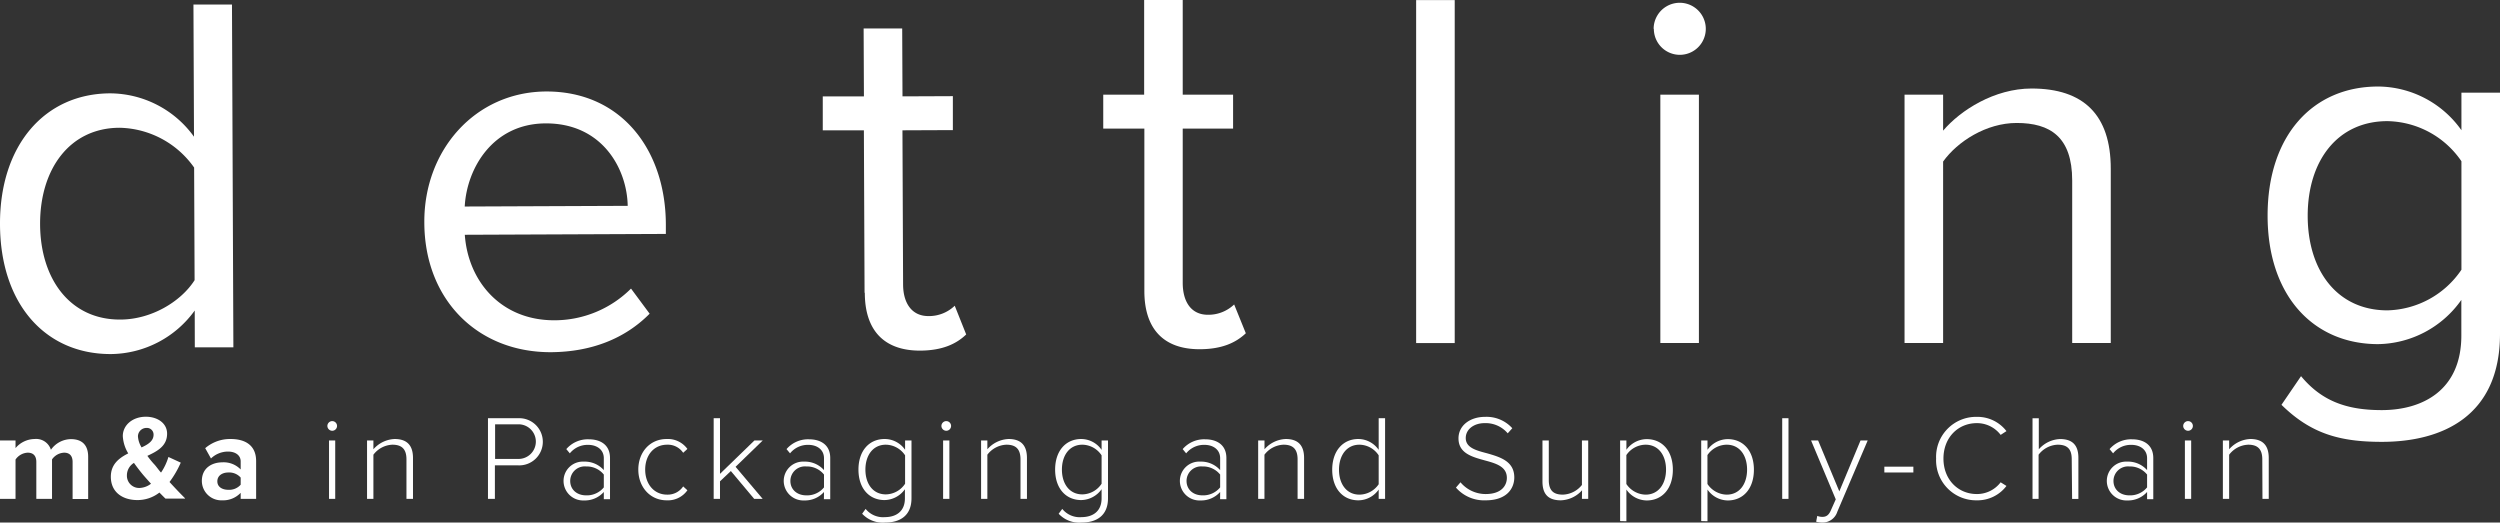
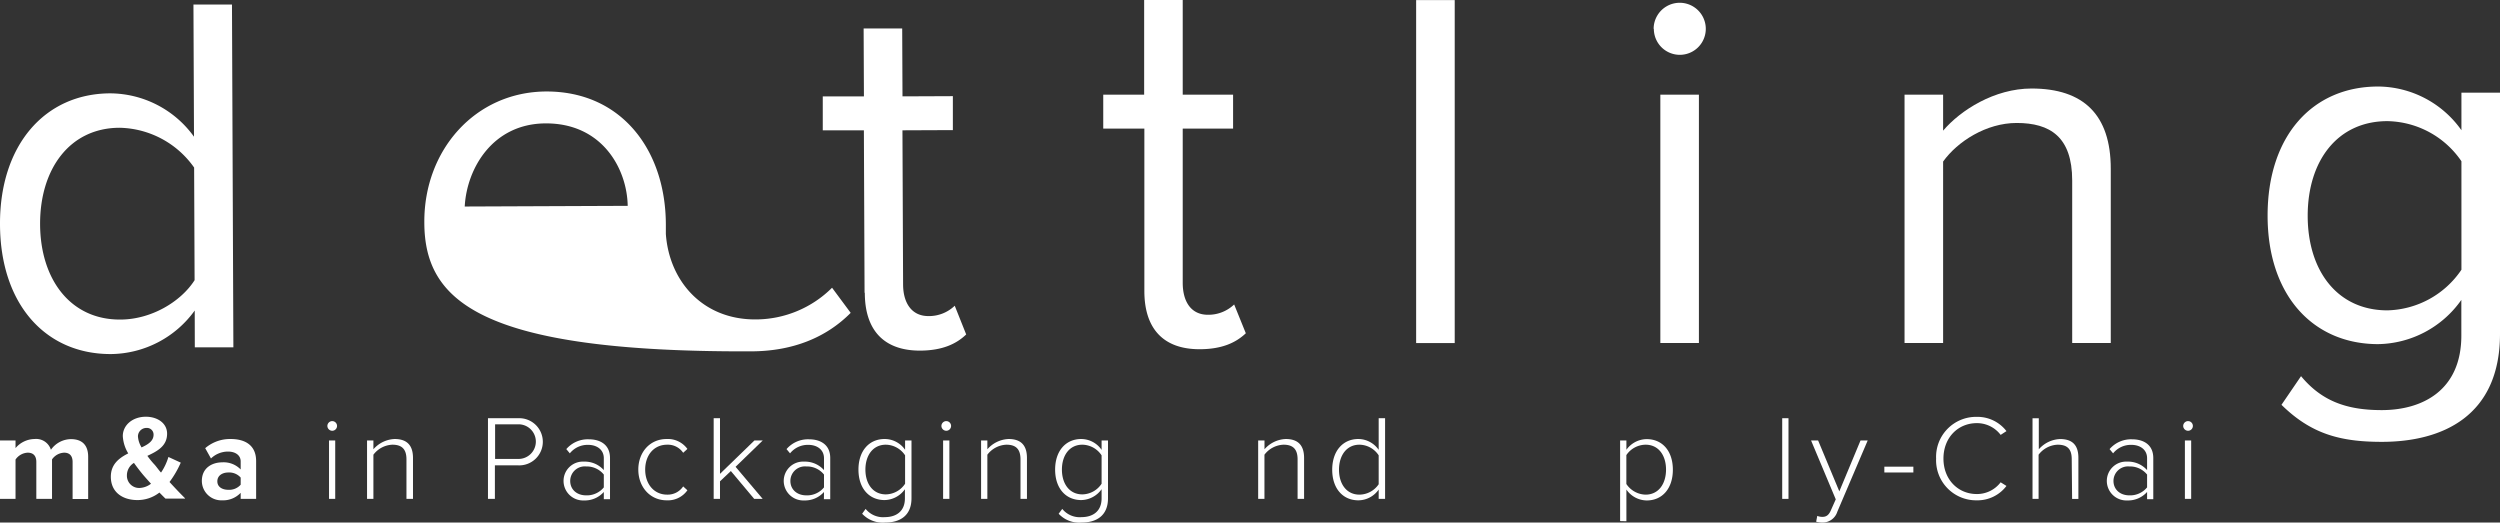
<svg xmlns="http://www.w3.org/2000/svg" viewBox="0 0 589.17 123.15">
  <rect x="0" y="0" width="589.17" height="123.15" fill="#333333" stroke="none" />
  <defs>
    <style>.cls-1{fill:#fff;}</style>
  </defs>
  <g id="Calque_2" data-name="Calque 2">
    <g id="Calque_1-2" data-name="Calque 1">
      <path class="cls-1" d="M45.75,39.49a22,22,0,0,0-17.61-9.38C16.38,30.16,9.4,39.89,9.45,52.85s7.13,22.51,18.88,22.46c7.27,0,14.28-4.18,17.53-9.28Zm.14,33.69A24.63,24.63,0,0,1,26.18,83.44C10.92,83.51.08,71.92,0,52.89-.08,34.23,10.53,22.07,25.92,22a24.49,24.49,0,0,1,19.8,10.22L45.59,1.07l9.08,0L55,81.86l-9.09,0Z" />
-       <path class="cls-1" d="M109.52,48.67l38.41-.16c-.15-8.73-6-19.49-19.35-19.43C116.1,29.13,110,39.7,109.52,48.67m19.15-27.11c17.69-.07,28.18,13.7,28.25,31.27v2.3l-47.38.2c.77,11,8.57,20.21,21.17,20.15a25.56,25.56,0,0,0,18-7.47l4.39,5.92c-5.79,5.84-13.65,9-23.23,9.07C112.58,83.07,100,70.64,100,52.35c-.07-17,12-30.71,28.71-30.79" />
+       <path class="cls-1" d="M109.52,48.67l38.41-.16c-.15-8.73-6-19.49-19.35-19.43C116.1,29.13,110,39.7,109.52,48.67m19.15-27.11c17.69-.07,28.18,13.7,28.25,31.27v2.3c.77,11,8.57,20.21,21.17,20.15a25.56,25.56,0,0,0,18-7.47l4.39,5.92c-5.79,5.84-13.65,9-23.23,9.07C112.58,83.07,100,70.64,100,52.35c-.07-17,12-30.71,28.71-30.79" />
      <path class="cls-1" d="M203.75,69l-.16-38.29-9.69,0,0-8,9.7,0-.07-16,9.09,0,.07,16,11.87-.05,0,8-11.88.05L212.83,67c0,4.37,2,7.51,6,7.49A8.74,8.74,0,0,0,225,72.05l2.7,6.77c-2.29,2.2-5.56,3.79-10.89,3.81-8.61,0-13-4.92-13-13.64" />
      <rect class="cls-1" x="333.74" y="0.02" width="9.09" height="80.83" />
      <path class="cls-1" d="M391.29,22.31h9.09V80.84h-9.09ZM389.71,6.8A6.12,6.12,0,1,1,402,6.8a6.12,6.12,0,0,1-12.24,0" />
      <path class="cls-1" d="M488.35,42.55c0-10.3-5.21-13.57-13.09-13.57-7.15,0-13.94,4.36-17.33,9.09V80.84h-9.09V22.31h9.09v8.48c4.12-4.84,12.12-9.93,20.85-9.93,12.23,0,18.66,6.18,18.66,18.9V80.84h-9.09Z" />
      <path class="cls-1" d="M580.08,38a21.55,21.55,0,0,0-17.45-9.45c-11.75,0-18.78,9.33-18.78,22.3s7,22.29,18.78,22.29a21.65,21.65,0,0,0,17.45-9.57Zm-37.8,50.65c4.84,5.82,10.66,8,19,8,9.7,0,18.78-4.72,18.78-17.57V70.68A24.44,24.44,0,0,1,560.45,81.1c-15.26,0-26.05-11.39-26.05-30.29s10.66-30.42,26.05-30.42a24.24,24.24,0,0,1,19.63,10.3V21.84h9.09V78.68c0,19.39-13.57,25.45-27.87,25.45-9.93,0-16.72-1.94-23.63-8.73Z" />
      <path class="cls-1" d="M290.85,71.75a8.77,8.77,0,0,1-6.19,2.43c-4,0-5.93-3.15-5.93-7.52V30.31H290.6v-8H278.73V0h-9.09V22.31H260v8h9.69V68.6c0,8.73,4.36,13.7,13,13.7,5.34,0,8.61-1.58,10.91-3.76Z" />
      <path class="cls-1" d="M17.11,108.87c0-1.28-.57-2.19-2-2.19a3.65,3.65,0,0,0-2.85,1.59v9.3H8.56v-8.7c0-1.28-.57-2.19-2.05-2.19a3.69,3.69,0,0,0-2.85,1.62v9.27H0V103.8H3.66v1.8a6,6,0,0,1,4.5-2.14A3.64,3.64,0,0,1,12,106a5.83,5.83,0,0,1,4.73-2.51c2.54,0,4.05,1.34,4.05,4.16v9.95H17.11Z" />
      <path class="cls-1" d="M33.34,105.45c1.63-.74,2.85-1.56,2.85-3a1.56,1.56,0,0,0-1.68-1.6,2,2,0,0,0-2,2,5.63,5.63,0,0,0,.82,2.53m2.25,8.61c-.85-.94-1.65-1.83-2.1-2.39-.63-.77-1.29-1.63-1.91-2.51a3.41,3.41,0,0,0-1.66,2.91,2.88,2.88,0,0,0,2.94,3,4.7,4.7,0,0,0,2.73-1m8,3.51H39c-.4-.38-.89-.89-1.43-1.43a8.38,8.38,0,0,1-5.19,1.77c-3.47,0-6.26-1.83-6.26-5.5,0-2.91,1.9-4.39,4.1-5.5a8.82,8.82,0,0,1-1.28-4.08c0-2.56,2.28-4.56,5.44-4.56,2.68,0,5,1.48,5,4,0,2.91-2.31,4.13-4.65,5.22.54.76,1.14,1.48,1.63,2s1,1.31,1.59,1.94a13.22,13.22,0,0,0,1.74-3.68l2.91,1.34a23.06,23.06,0,0,1-2.65,4.56c1.14,1.25,2.33,2.51,3.67,3.85" />
      <path class="cls-1" d="M56.72,112.55a3.6,3.6,0,0,0-2.9-1.2c-1.43,0-2.6.74-2.6,2.08s1.17,2,2.6,2a3.6,3.6,0,0,0,2.9-1.2Zm0,3.59a5.69,5.69,0,0,1-4.36,1.77,4.59,4.59,0,0,1-4.79-4.56c0-3.22,2.6-4.39,4.79-4.39a5.56,5.56,0,0,1,4.36,1.68v-1.91c0-1.4-1.19-2.31-3-2.31a5.78,5.78,0,0,0-4,1.63l-1.36-2.43a9,9,0,0,1,6-2.16c3.13,0,6,1.25,6,5.21v8.9H56.72Z" />
      <path class="cls-1" d="M77.54,103.8H79v13.77H77.54Zm-.39-3.42a1.16,1.16,0,0,1,1.14-1.14,1.14,1.14,0,1,1,0,2.28,1.16,1.16,0,0,1-1.14-1.14" />
      <path class="cls-1" d="M95.79,108.25c0-2.65-1.34-3.45-3.34-3.45A5.9,5.9,0,0,0,88,107.16v10.41H86.5V103.8H88v2.08a7,7,0,0,1,5-2.42c2.79,0,4.33,1.37,4.33,4.47v9.64H95.79Z" />
      <path class="cls-1" d="M122,100h-5.32v8.15H122a4.08,4.08,0,1,0,0-8.15M115,98.56h7.13a5.56,5.56,0,1,1,0,11.11h-5.5v7.9H115Z" />
      <path class="cls-1" d="M142.3,111.84a5.16,5.16,0,0,0-4.16-1.91,3.43,3.43,0,0,0-3.76,3.42c0,1.94,1.48,3.39,3.76,3.39a5.16,5.16,0,0,0,4.16-1.88Zm0,4.1a6,6,0,0,1-4.68,2,4.61,4.61,0,0,1-4.81-4.59,4.55,4.55,0,0,1,4.81-4.56,6,6,0,0,1,4.68,2v-2.79c0-2.05-1.65-3.16-3.71-3.16a5.35,5.35,0,0,0-4.3,2l-.83-1a6.69,6.69,0,0,1,5.3-2.31c2.8,0,5,1.34,5,4.41v9.7H142.3Z" />
      <path class="cls-1" d="M157.16,103.46A5.67,5.67,0,0,1,162,105.8l-1,.91a4.34,4.34,0,0,0-3.76-1.91c-3.22,0-5.19,2.56-5.19,5.87s2,5.9,5.19,5.9a4.37,4.37,0,0,0,3.76-1.94l1,.91a5.62,5.62,0,0,1-4.87,2.37c-4,0-6.7-3.22-6.7-7.24s2.65-7.21,6.7-7.21" />
      <polygon class="cls-1" points="172.24 111.01 169.68 113.43 169.68 117.57 168.19 117.57 168.19 98.56 169.68 98.56 169.68 111.67 177.8 103.8 179.76 103.8 173.35 110.01 179.74 117.57 177.74 117.57 172.24 111.01" />
      <path class="cls-1" d="M194.19,111.84a5.13,5.13,0,0,0-4.16-1.91,3.43,3.43,0,0,0-3.76,3.42c0,1.94,1.48,3.39,3.76,3.39a5.13,5.13,0,0,0,4.16-1.88Zm0,4.1a6,6,0,0,1-4.67,2,4.62,4.62,0,0,1-4.82-4.59,4.56,4.56,0,0,1,4.82-4.56,6,6,0,0,1,4.67,2v-2.79c0-2.05-1.65-3.16-3.7-3.16a5.35,5.35,0,0,0-4.3,2l-.83-1a6.69,6.69,0,0,1,5.3-2.31c2.79,0,5,1.34,5,4.41v9.7h-1.49Z" />
      <path class="cls-1" d="M213.3,107.31a5.54,5.54,0,0,0-4.53-2.51c-3.05,0-4.82,2.53-4.82,5.87s1.77,5.84,4.82,5.84A5.54,5.54,0,0,0,213.3,114ZM204,119.93a5.26,5.26,0,0,0,4.56,1.94c2.51,0,4.7-1.26,4.7-4.42v-2.16a6,6,0,0,1-4.79,2.56c-3.65,0-6.16-2.76-6.16-7.18s2.51-7.21,6.16-7.21A5.85,5.85,0,0,1,213.3,106V103.8h1.51v13.62c0,4.22-2.85,5.73-6.21,5.73a6.63,6.63,0,0,1-5.42-2.08Z" />
      <path class="cls-1" d="M222.26,103.8h1.48v13.77h-1.48Zm-.4-3.42A1.16,1.16,0,0,1,223,99.24a1.14,1.14,0,0,1,0,2.28,1.16,1.16,0,0,1-1.14-1.14" />
      <path class="cls-1" d="M240.5,108.25c0-2.65-1.34-3.45-3.33-3.45a5.92,5.92,0,0,0-4.48,2.36v10.41h-1.48V103.8h1.48v2.08a7,7,0,0,1,5-2.42c2.8,0,4.33,1.37,4.33,4.47v9.64H240.5Z" />
      <path class="cls-1" d="M259.61,107.31a5.54,5.54,0,0,0-4.53-2.51c-3.05,0-4.82,2.53-4.82,5.87s1.77,5.84,4.82,5.84a5.54,5.54,0,0,0,4.53-2.51Zm-9.27,12.62a5.27,5.27,0,0,0,4.56,1.94c2.51,0,4.71-1.26,4.71-4.42v-2.16a6,6,0,0,1-4.79,2.56c-3.65,0-6.16-2.76-6.16-7.18s2.51-7.21,6.16-7.21a5.85,5.85,0,0,1,4.79,2.56V103.8h1.51v13.62c0,4.22-2.85,5.73-6.22,5.73a6.61,6.61,0,0,1-5.41-2.08Z" />
-       <path class="cls-1" d="M287.55,111.84a5.16,5.16,0,0,0-4.16-1.91,3.43,3.43,0,0,0-3.76,3.42c0,1.94,1.48,3.39,3.76,3.39a5.16,5.16,0,0,0,4.16-1.88Zm0,4.1a6,6,0,0,1-4.67,2,4.61,4.61,0,0,1-4.82-4.59,4.55,4.55,0,0,1,4.82-4.56,6,6,0,0,1,4.67,2v-2.79c0-2.05-1.65-3.16-3.7-3.16a5.39,5.39,0,0,0-4.31,2l-.82-1a6.67,6.67,0,0,1,5.3-2.31c2.79,0,5,1.34,5,4.41v9.7h-1.48Z" />
      <path class="cls-1" d="M305.8,108.25c0-2.65-1.34-3.45-3.33-3.45a5.92,5.92,0,0,0-4.48,2.36v10.41h-1.48V103.8H298v2.08a7,7,0,0,1,5-2.42c2.8,0,4.33,1.37,4.33,4.47v9.64H305.8Z" />
      <path class="cls-1" d="M324.91,107.31a5.51,5.51,0,0,0-4.53-2.51c-3.05,0-4.82,2.56-4.82,5.9s1.77,5.87,4.82,5.87a5.54,5.54,0,0,0,4.53-2.45Zm0,8.06a5.86,5.86,0,0,1-4.79,2.54c-3.65,0-6.16-2.79-6.16-7.21s2.51-7.24,6.16-7.24a5.85,5.85,0,0,1,4.79,2.56V98.56h1.51v19h-1.51Z" />
-       <path class="cls-1" d="M344.19,113.66a7.73,7.73,0,0,0,5.93,2.77c3.9,0,5-2.17,5-3.8,0-2.67-2.53-3.41-5.21-4.13-3-.83-6.19-1.68-6.19-5.19,0-3.1,2.8-5.07,6.24-5.07a8.17,8.17,0,0,1,6.44,2.68l-1.08,1.2a6.81,6.81,0,0,0-5.44-2.4c-2.54,0-4.45,1.46-4.45,3.51,0,2.25,2.37,2.91,5,3.59,3.08.89,6.44,1.85,6.44,5.7,0,2.45-1.62,5.39-6.75,5.39a8.78,8.78,0,0,1-7-3Z" />
-       <path class="cls-1" d="M372.84,115.54a7,7,0,0,1-5,2.37c-2.82,0-4.33-1.31-4.33-4.42V103.8H365v9.35c0,2.68,1.34,3.42,3.34,3.42a6,6,0,0,0,4.47-2.28V103.8h1.48v13.77h-1.48Z" />
      <path class="cls-1" d="M387.81,104.8a5.56,5.56,0,0,0-4.53,2.45v6.81a5.61,5.61,0,0,0,4.53,2.51c3.08,0,4.82-2.57,4.82-5.9s-1.74-5.87-4.82-5.87m-6,18v-19h1.48V106a5.92,5.92,0,0,1,4.79-2.51c3.68,0,6.16,2.79,6.16,7.21s-2.48,7.24-6.16,7.24a5.88,5.88,0,0,1-4.79-2.57v7.47Z" />
-       <path class="cls-1" d="M406.92,104.8a5.56,5.56,0,0,0-4.53,2.45v6.81a5.61,5.61,0,0,0,4.53,2.51c3.08,0,4.81-2.57,4.81-5.9s-1.73-5.87-4.81-5.87m-6,18v-19h1.48V106a5.9,5.9,0,0,1,4.78-2.51c3.68,0,6.16,2.79,6.16,7.21s-2.48,7.24-6.16,7.24a5.88,5.88,0,0,1-4.78-2.57v7.47Z" />
      <rect class="cls-1" x="420.01" y="98.56" width="1.48" height="19.01" />
      <path class="cls-1" d="M440.16,103.8,433,120.59a3.65,3.65,0,0,1-3.54,2.56,6,6,0,0,1-1.45-.2l.26-1.37a3.23,3.23,0,0,0,1.19.23c.92,0,1.54-.37,2.08-1.68l1.09-2.45-5.82-13.88h1.66l5,12,5-12Z" />
      <rect class="cls-1" x="444.08" y="109.98" width="6.84" height="1.37" />
      <path class="cls-1" d="M456.28,108.07a9.43,9.43,0,0,1,9.58-9.83,8.63,8.63,0,0,1,7,3.36l-1.37.89a7,7,0,0,0-5.61-2.77c-4.42,0-7.87,3.39-7.87,8.35s3.45,8.36,7.87,8.36a7,7,0,0,0,5.61-2.77l1.37.86a8.56,8.56,0,0,1-7,3.39,9.44,9.44,0,0,1-9.58-9.84" />
      <path class="cls-1" d="M488.24,108.19c0-2.65-1.34-3.39-3.33-3.39a5.92,5.92,0,0,0-4.48,2.36v10.41H479v-19h1.48v7.32a7,7,0,0,1,5-2.42c2.79,0,4.33,1.31,4.33,4.42v9.69h-1.48Z" />
      <path class="cls-1" d="M506,111.84a5.16,5.16,0,0,0-4.16-1.91,3.43,3.43,0,0,0-3.76,3.42c0,1.94,1.48,3.39,3.76,3.39a5.16,5.16,0,0,0,4.16-1.88Zm0,4.1a6,6,0,0,1-4.68,2,4.61,4.61,0,0,1-4.81-4.59,4.55,4.55,0,0,1,4.81-4.56,6,6,0,0,1,4.68,2v-2.79c0-2.05-1.65-3.16-3.71-3.16a5.35,5.35,0,0,0-4.3,2l-.83-1a6.7,6.7,0,0,1,5.3-2.31c2.8,0,5,1.34,5,4.41v9.7H506Z" />
      <path class="cls-1" d="M514.91,103.8h1.48v13.77h-1.48Zm-.4-3.42a1.16,1.16,0,0,1,1.14-1.14,1.14,1.14,0,0,1,0,2.28,1.16,1.16,0,0,1-1.14-1.14" />
-       <path class="cls-1" d="M533.15,108.25c0-2.65-1.34-3.45-3.33-3.45a5.92,5.92,0,0,0-4.48,2.36v10.41h-1.48V103.8h1.48v2.08a7,7,0,0,1,5-2.42c2.79,0,4.33,1.37,4.33,4.47v9.64h-1.48Z" />
    </g>
  </g>
</svg>